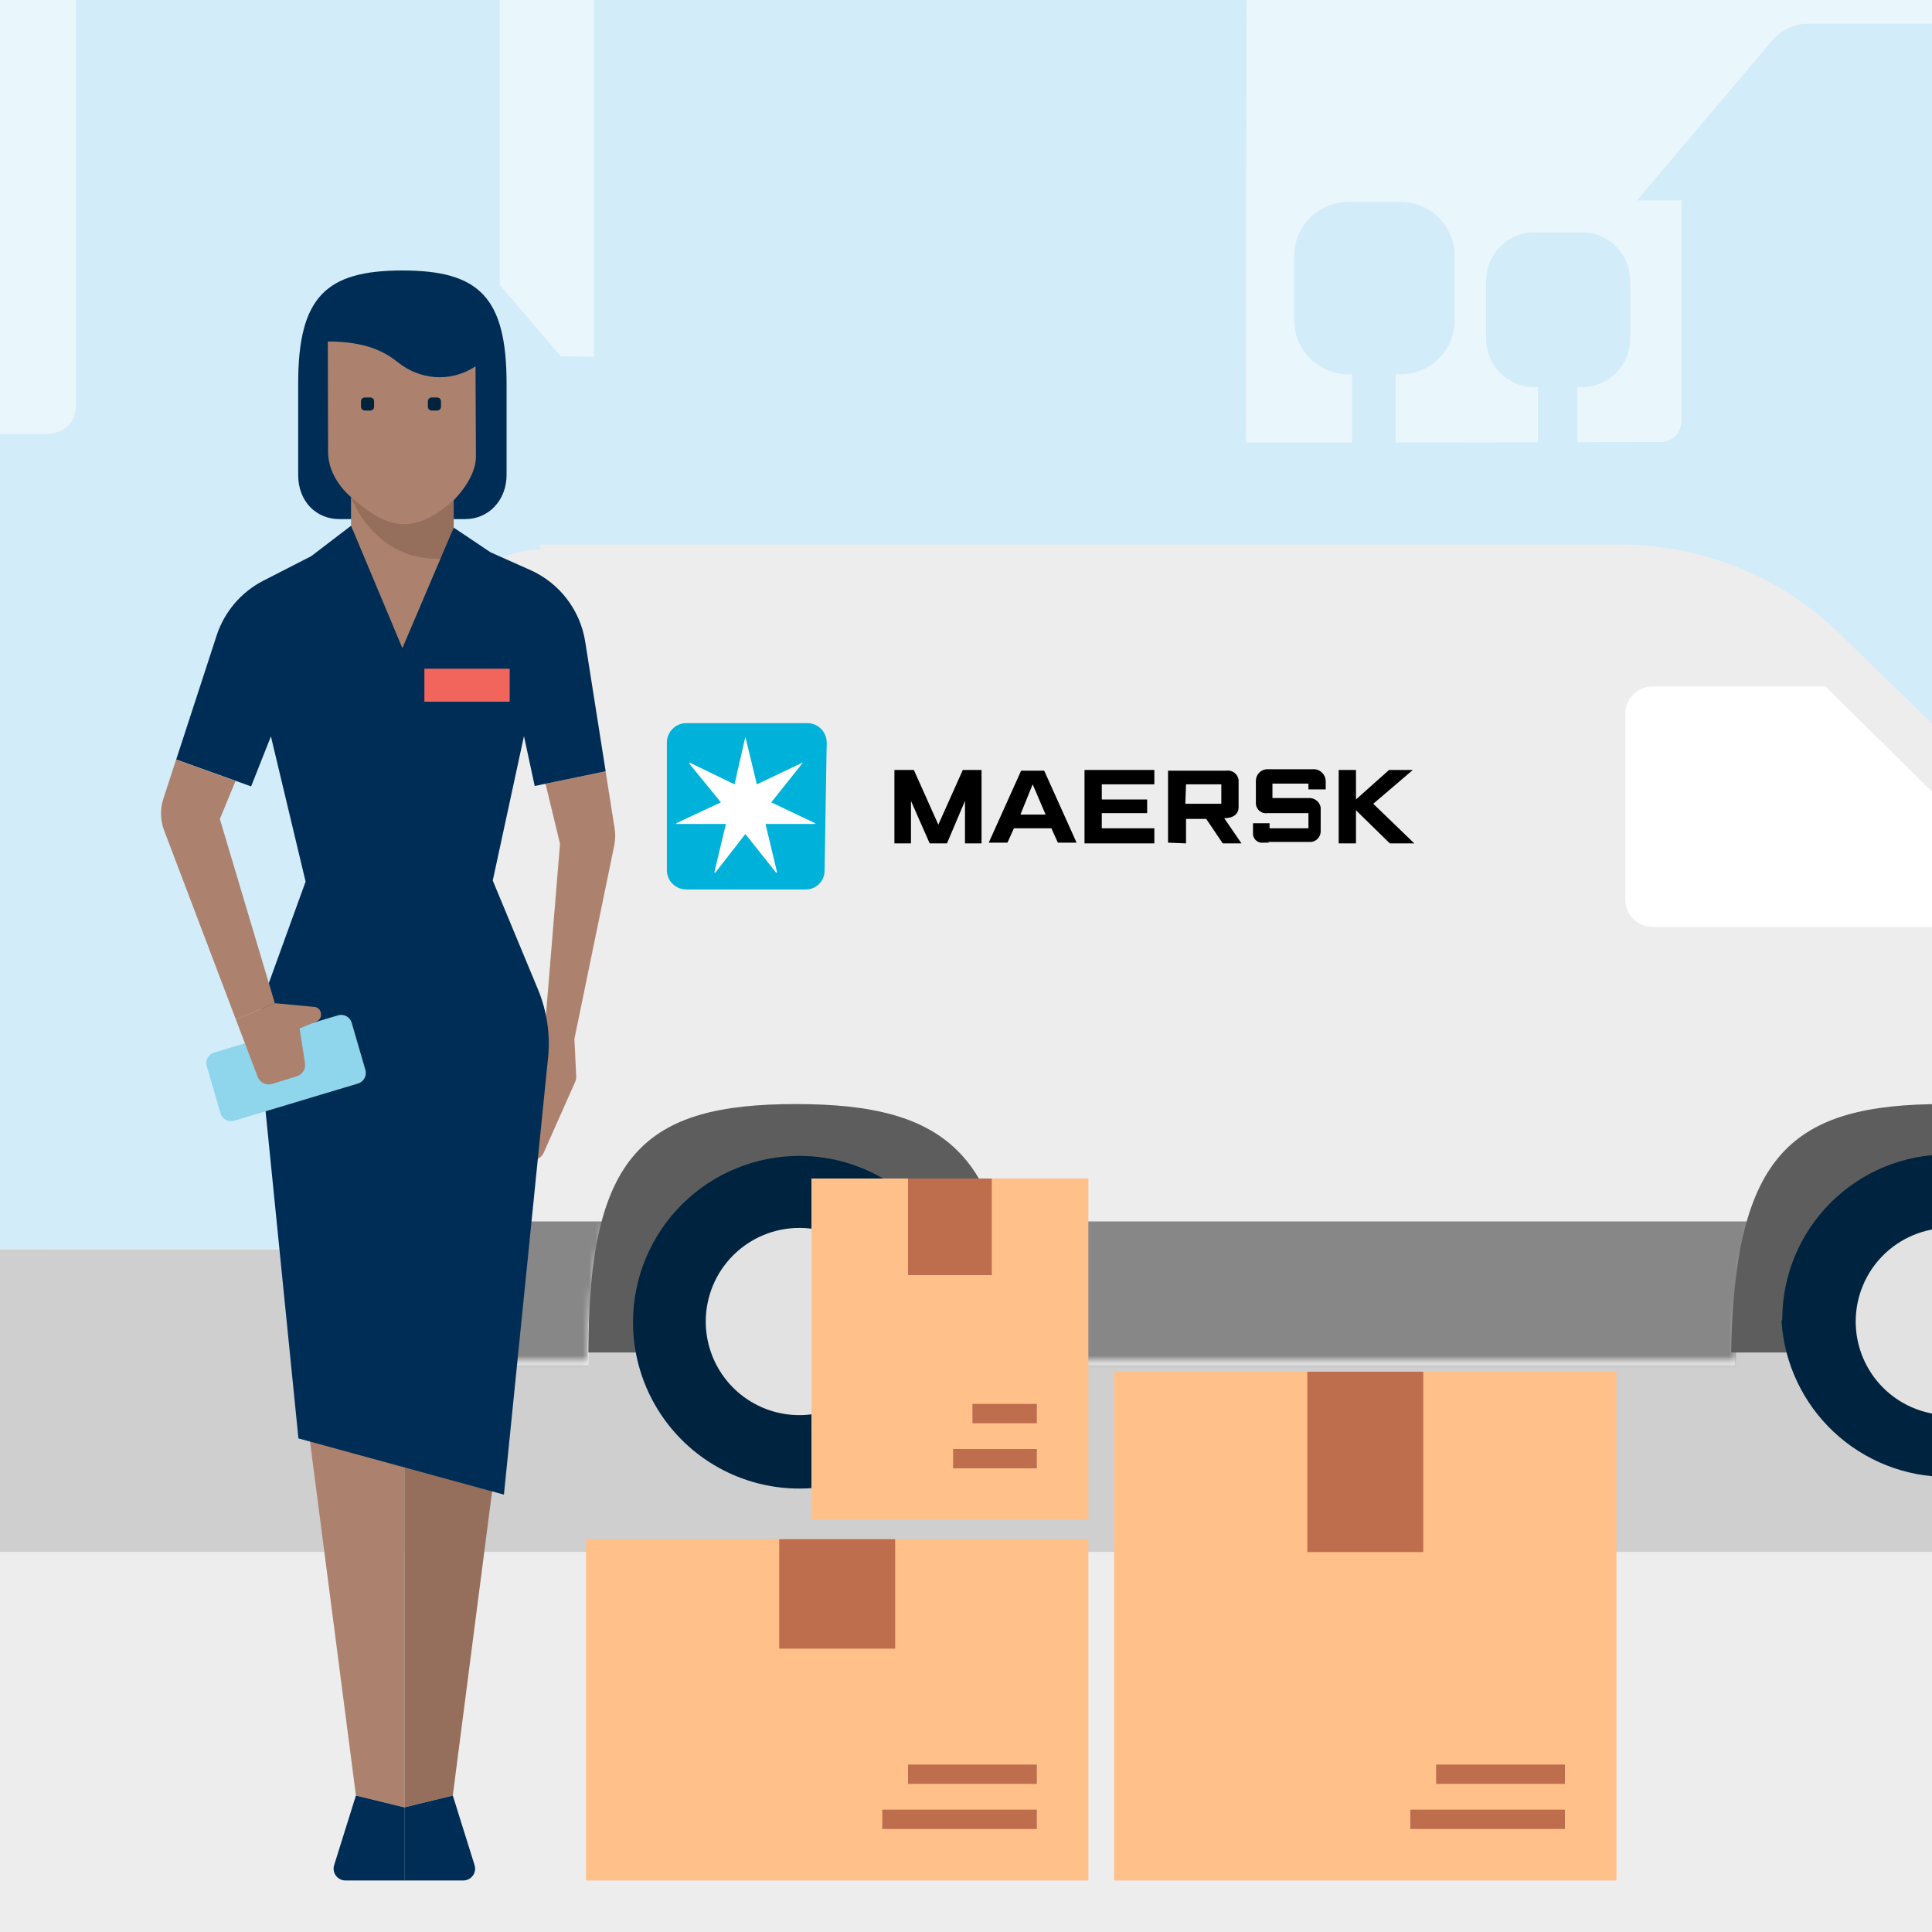
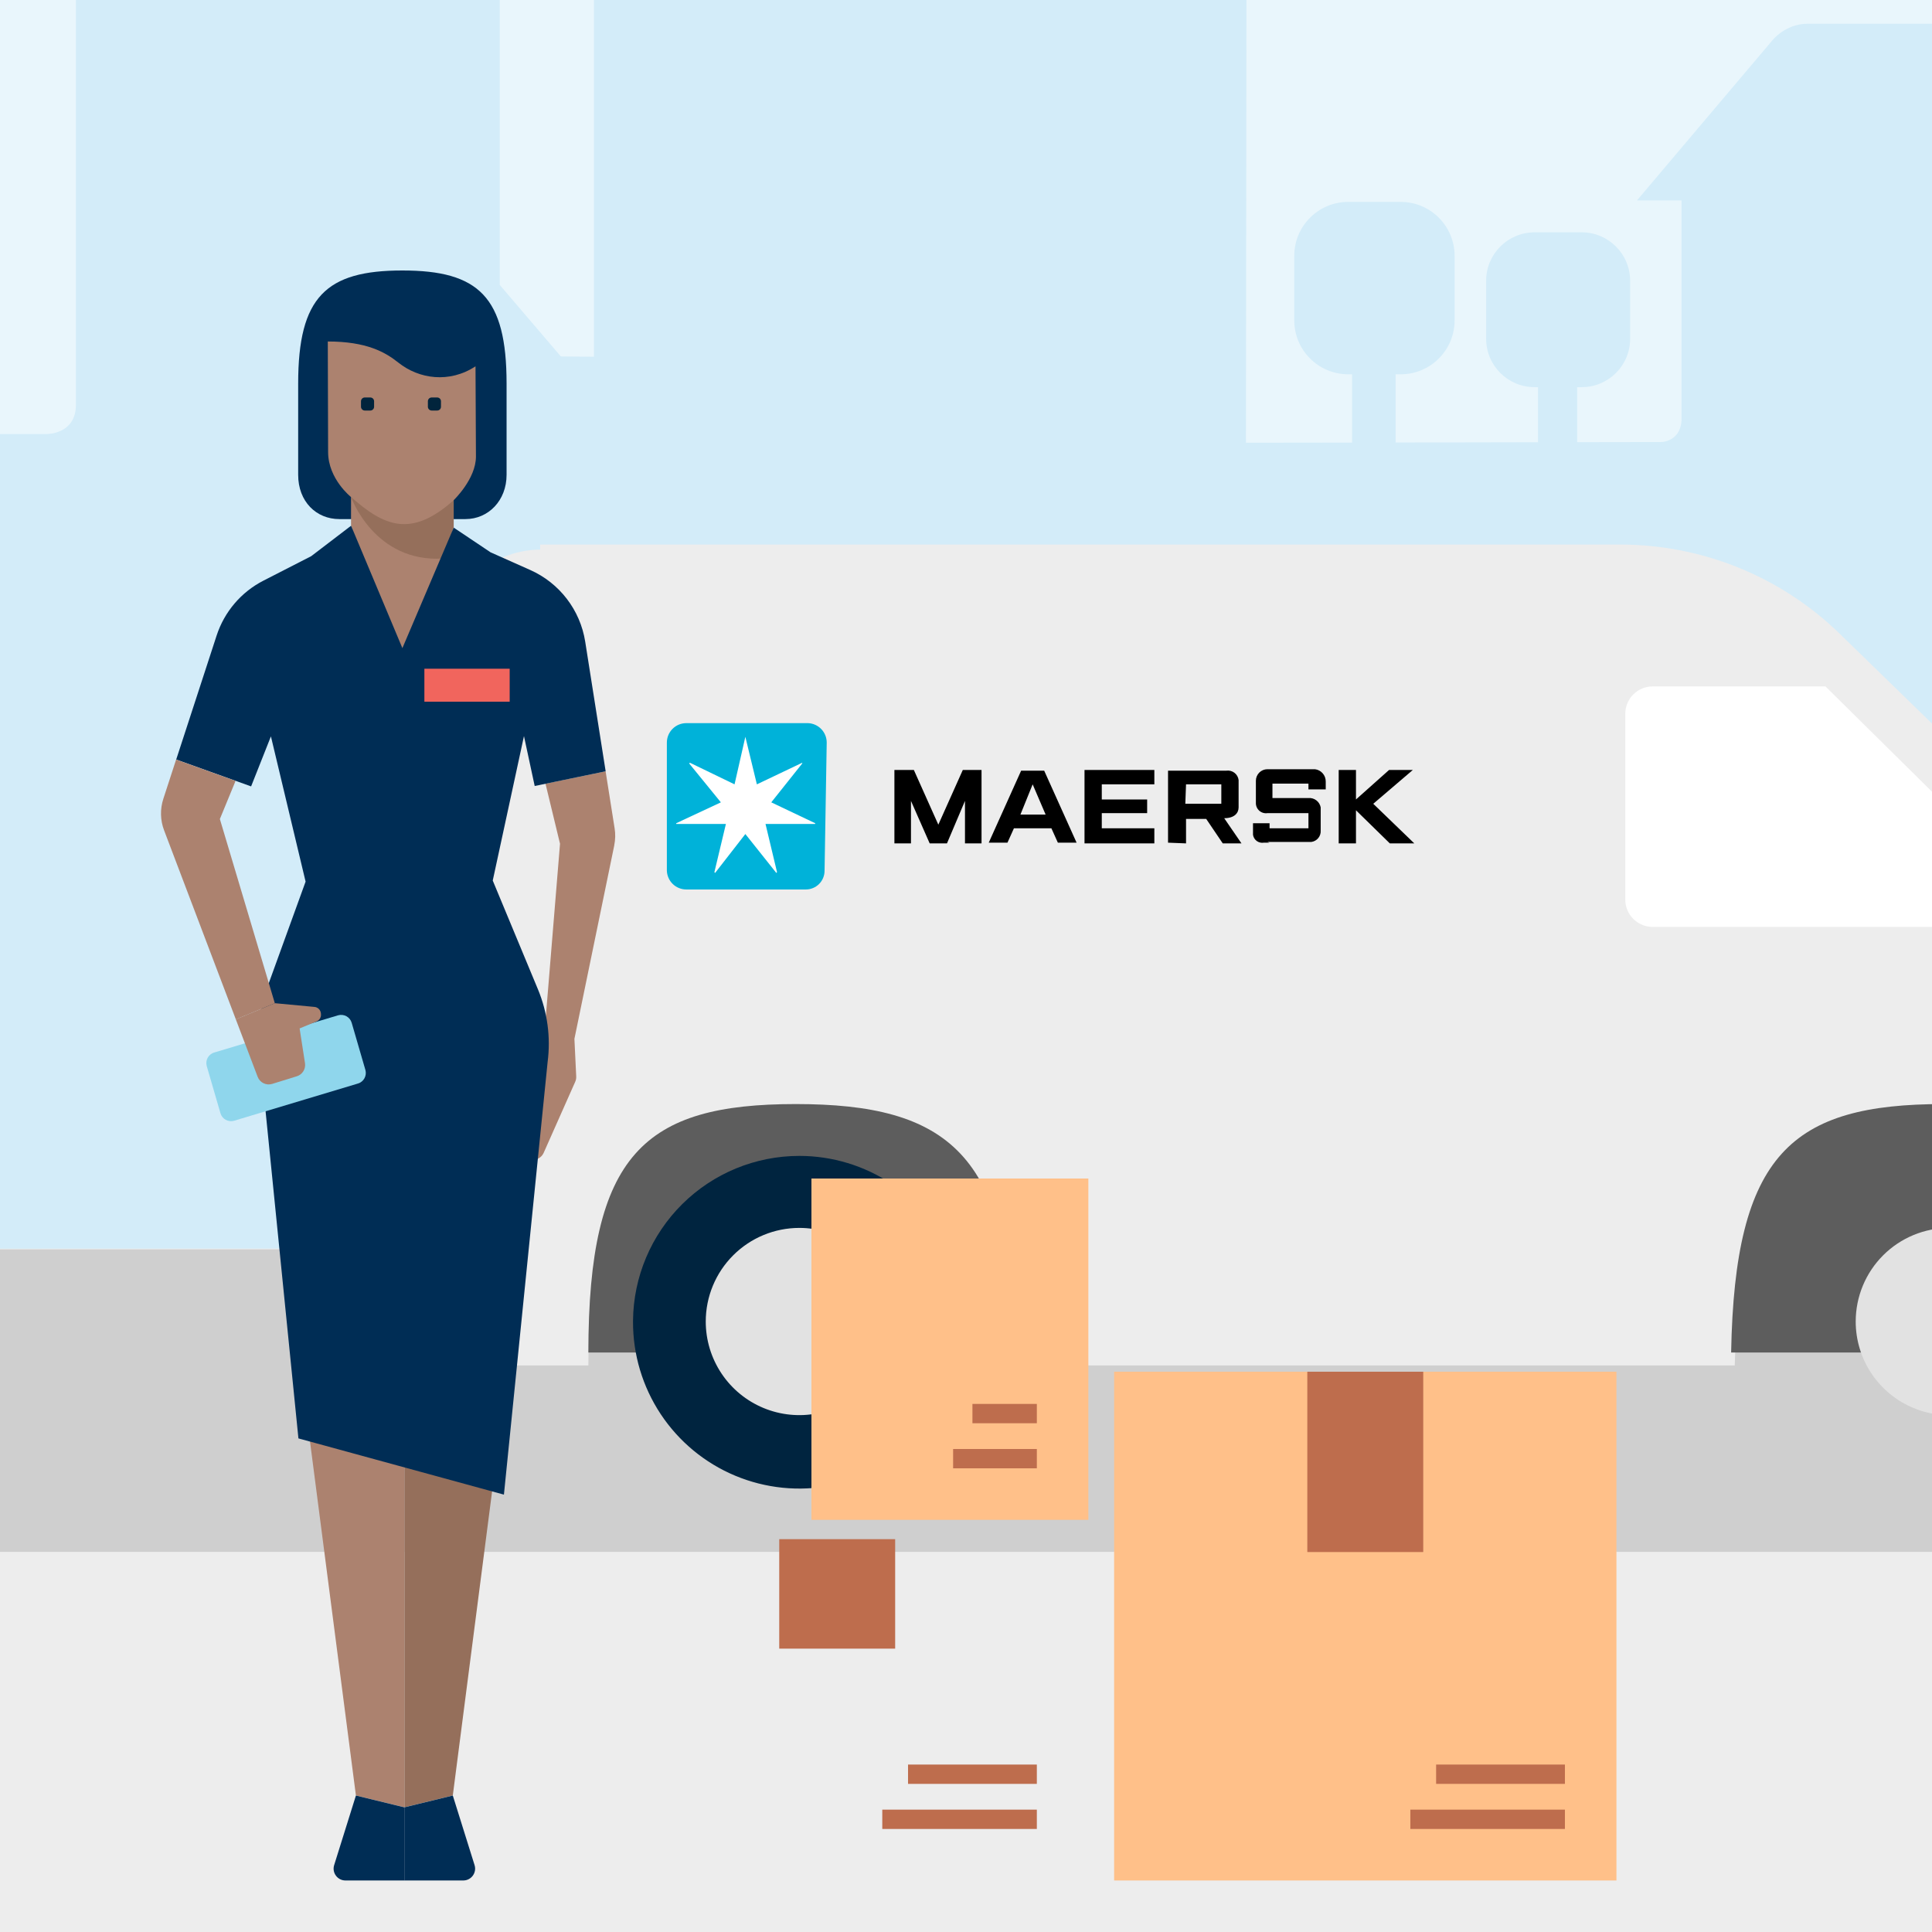
<svg xmlns="http://www.w3.org/2000/svg" width="300" height="300" viewBox="0 0 300 300" fill="none">
  <rect x="0" y="0" width="300" height="300" fill="#333333" stroke="none" />
  <g clip-path="url(#clip0_17062_5916)">
    <rect width="300" height="300" transform="matrix(-1 0 0 1 300 0)" fill="#EDEDED" />
    <path d="M0 194H300V241H0V194Z" fill="#CFCFCF" />
    <path d="M0 241H300V300H0V241Z" fill="#EDEDED" />
    <path d="M0 0H300V156H0V0Z" fill="white" />
    <path d="M0 0H300V156H0V0Z" fill="#B5E0F5" fill-opacity="0.3" />
    <path d="M463.788 65.774C458.586 65.774 456.788 65.684 456.788 65.684V21.375C456.788 21.375 456.575 19.781 457.99 19.781H466.315L448.216 -6.066C448.216 -6.066 446.509 -9.074 442.251 -9.074H419.972V-19.445H409.58V-9.074H385.706C382.279 -9.074 380.235 -6.055 380.235 -6.055L361.551 20.017H369.146C369.146 20.017 370.786 20.084 370.786 21.61V42.766L361.608 51.98C361.608 51.98 361.608 61.879 361.608 65.291C361.608 67.188 360.63 68.759 357.159 68.759C355.518 68.759 347.396 68.759 346.003 68.759V32.564C346.003 32.564 345.834 30.903 347.261 30.903C348.474 30.903 352.507 30.903 355.058 30.903L333.442 6.571C333.442 6.571 330.937 3.687 326.915 3.687H315.32V-8.412H304.94V3.687H280.661C277.235 3.687 275.212 6.268 275.212 6.268L254.192 31.116H261.113V64.966C261.113 68.512 258.068 68.636 258.068 68.636L244.901 68.658V60.117H245.609C249.755 60.117 253.125 56.762 253.125 52.609V43.585C253.125 39.444 249.755 36.077 245.609 36.077H238.284C234.138 36.077 230.768 39.444 230.768 43.585V52.609C230.768 56.762 234.138 60.117 238.284 60.117H238.823V68.669L216.713 68.714V58.12H217.5C222.117 58.12 225.869 54.382 225.869 49.758V39.713C225.869 35.101 222.117 31.352 217.5 31.352H209.343C204.726 31.352 200.973 35.101 200.973 39.713V49.758C200.973 54.371 204.726 58.12 209.343 58.12H209.95V68.726L193.469 68.748C193.469 59.949 193.558 0.488 193.558 -7.503C193.558 -18.378 181.784 -18.378 181.784 -18.378H176.111V-55H92.232V55.392L87.087 55.347L77.605 44.248V-27.795H11.792V62.833C11.792 67.558 7.095 67.401 7.095 67.401H-4.353C-4.431 66.077 -5.195 59.085 -13.363 59.085C-13.363 47.671 -22.879 47.401 -22.879 47.401H-25.002L-35.439 26.84C-37.136 23.462 -41.652 23.35 -41.652 23.35H-73.356V8.423C-73.356 4.035 -74.536 -1.263 -74.536 -1.263L-85.883 -48.064L-98.23 -1.543C-98.23 -1.543 -99.601 3.451 -99.601 9.422V50.207C-99.601 50.207 -106.533 50.735 -106.533 57.805V74.315C-106.533 74.315 -110.712 74.315 -121.587 74.326V46.054C-121.587 39.601 -122.228 30.903 -162.92 30.903C-206.443 30.903 -206.713 39.713 -206.713 46.054V74.371H-229.688C-251.146 74.371 -252 194 -252 194L473 193.697V73.709C473 73.709 472.539 65.751 463.788 65.751" fill="#D3ECF9" />
    <path d="M83.871 84.559H251.59C264.385 84.559 276.67 89.577 285.805 98.536L331.76 143.261L358.372 159.474C360.953 161.08 363.079 163.321 364.548 165.984C366.016 168.646 366.777 171.64 366.758 174.68V197.043C366.803 199.014 366.45 200.973 365.72 202.804C364.99 204.635 363.898 206.3 362.51 207.699C361.121 209.098 359.465 210.202 357.639 210.946C355.814 211.689 353.857 212.057 351.886 212.026H335.338C335.338 181.389 325.387 173.562 301.794 173.562C278.202 173.562 270.263 180.607 269.369 212.026H157.556C157.556 181.389 147.493 173.562 124.012 173.562C100.531 173.562 91.363 180.607 91.363 212.026H80.181C77.216 212.026 74.372 210.848 72.275 208.751C70.178 206.654 69 203.81 69 200.845V100.213C69.029 96.278 70.605 92.513 73.388 89.73C76.171 86.947 79.936 85.371 83.871 85.342" fill="#EDEDED" />
    <mask id="mask0_17062_5916" style="mask-type:luminance" maskUnits="userSpaceOnUse" x="69" y="84" width="298" height="128">
      <path d="M83.871 84.447C79.917 84.477 76.135 86.068 73.349 88.875C70.563 91.682 69 95.476 69 99.43V200.062C69 203.027 70.178 205.871 72.275 207.968C74.372 210.065 77.216 211.243 80.181 211.243H91.363C91.363 180.383 101.538 172.556 124.236 172.556C146.934 172.556 156.997 180.383 157.779 211.243H269.592C269.592 180.383 279.767 172.556 302.577 172.556C325.387 172.556 335.338 180.383 336.121 211.243H351.998C355.893 211.243 359.631 209.703 362.395 206.96C365.16 204.216 366.728 200.49 366.758 196.595V174.233C366.777 171.193 366.016 168.198 364.548 165.536C363.079 162.874 360.953 160.633 358.372 159.026L331.313 142.702L285.022 97.977C275.874 89.038 263.598 84.023 250.808 84L83.871 84.447Z" fill="white" />
    </mask>
    <g mask="url(#mask0_17062_5916)">
-       <path d="M395.493 189.663V214.038H335.338C335.686 205.802 334.666 197.565 332.319 189.663H395.493ZM272.723 189.663C270.414 197.537 269.358 205.725 269.592 213.926H157.109C157.444 205.728 156.424 197.53 154.09 189.663H272.723ZM94.158 189.663C91.897 197.389 90.952 205.44 91.363 213.479H39.705V189.663H94.158Z" fill="#878787" />
-     </g>
+       </g>
    <path d="M138.883 130.961V119.556H141.902L145.704 128.054L149.505 119.556H152.412V130.961H149.841V124.364L147.045 130.961H144.362L141.455 124.364V130.961H138.883ZM156.438 130.849H153.531L158.562 119.668H162.14L167.172 130.849H164.265L163.258 128.613H157.444L156.438 130.849ZM162.364 126.489L160.351 121.792L158.45 126.489H162.364ZM168.402 130.961V119.556H179.247V121.792H171.085V124.14H178.129V126.265H171.085V128.613H179.247V130.961H168.402ZM181.372 130.849V119.668H190.429C190.649 119.637 190.874 119.649 191.089 119.706C191.305 119.762 191.507 119.861 191.684 119.996C191.861 120.131 192.009 120.301 192.12 120.494C192.231 120.687 192.302 120.9 192.33 121.122V125.37C192.33 126.265 191.659 127.048 190.093 127.048L192.777 130.961H189.87L187.298 127.159H184.167V130.961L181.372 130.849ZM184.055 124.811H189.646V121.792H184.167L184.055 124.811ZM197.138 130.849H196.243C196.052 130.881 195.856 130.874 195.668 130.829C195.479 130.784 195.302 130.702 195.145 130.587C194.989 130.473 194.857 130.328 194.758 130.162C194.658 129.996 194.593 129.811 194.566 129.619V127.83H197.138V128.613H203.175V126.265H196.802C196.579 126.297 196.351 126.281 196.134 126.217C195.918 126.153 195.718 126.042 195.548 125.894C195.378 125.745 195.242 125.561 195.15 125.355C195.057 125.149 195.011 124.925 195.013 124.7V121.233C195.013 120.759 195.202 120.304 195.537 119.968C195.873 119.633 196.328 119.444 196.802 119.444H204.182C204.646 119.499 205.074 119.724 205.383 120.074C205.693 120.425 205.862 120.877 205.859 121.345V122.575H203.175V121.681H197.585V123.917H203.175C203.616 123.882 204.054 124.011 204.405 124.279C204.756 124.547 204.995 124.936 205.076 125.37V128.948C205.108 129.376 204.976 129.799 204.705 130.132C204.435 130.465 204.048 130.681 203.623 130.737H196.802L197.138 130.849ZM207.872 130.961V119.556H210.555V124.14L215.698 119.556H219.388L213.239 124.811L219.612 130.961H215.81L210.555 125.818V130.961H207.872Z" fill="black" />
    <path d="M128.037 135.21C128.037 135.981 127.731 136.72 127.186 137.266C126.64 137.811 125.901 138.117 125.13 138.117H106.569C105.787 138.118 105.036 137.815 104.473 137.273C103.91 136.731 103.579 135.991 103.55 135.21V115.307C103.55 114.507 103.868 113.739 104.434 113.173C105 112.606 105.768 112.288 106.569 112.288H125.465C126.246 112.317 126.986 112.648 127.528 113.211C128.07 113.774 128.373 114.526 128.372 115.307L128.037 135.21Z" fill="#00B2D9" />
    <path d="M119.763 124.588L124.571 118.55V118.438L117.527 121.793L115.738 114.413L114.06 121.793L107.128 118.438L107.016 118.55L111.936 124.588L105.004 127.831V127.942H112.719L110.93 135.434L111.042 135.546L115.738 129.508L120.546 135.546L120.657 135.434L118.868 127.942H126.584V127.831L119.763 124.588ZM283.457 106.586H256.622C255.495 106.586 254.414 107.034 253.617 107.831C252.821 108.627 252.373 109.708 252.373 110.835V139.683C252.373 140.81 252.821 141.89 253.617 142.687C254.414 143.484 255.495 143.932 256.622 143.932H308.503C309.193 143.917 309.874 143.767 310.506 143.489C311.138 143.212 311.709 142.812 312.187 142.314C312.664 141.815 313.039 141.228 313.289 140.584C313.54 139.941 313.661 139.255 313.646 138.565C313.645 137.228 313.124 135.945 312.193 134.987L283.457 106.586Z" fill="white" />
-     <path d="M69 155.56H78.84V180.495H69V155.56Z" fill="#FF6C5B" />
    <path d="M157.108 210.013C157.108 179.153 147.045 171.438 123.565 171.438C100.084 171.438 91.362 179.153 91.362 210.013H157.108ZM335.338 210.013C335.338 179.153 325.387 171.438 301.794 171.438C278.202 171.438 269.369 179.153 268.809 210.013H335.338Z" fill="#5D5D5D" />
-     <path d="M276.636 205.205C277.067 211.747 279.97 217.88 284.756 222.361C289.542 226.842 295.853 229.335 302.409 229.335C308.965 229.335 315.276 226.842 320.062 222.361C324.848 217.88 327.751 211.747 328.182 205.205C328.182 198.364 325.48 191.799 320.663 186.941C315.847 182.082 309.306 179.323 302.465 179.264C299.093 179.25 295.751 179.901 292.632 181.181C289.513 182.461 286.677 184.345 284.287 186.724C281.898 189.103 280.002 191.931 278.708 195.045C277.414 198.159 276.748 201.498 276.748 204.87" fill="#00243F" />
    <path d="M288.153 205.205C288.153 208.08 289.006 210.89 290.603 213.281C292.2 215.671 294.47 217.534 297.126 218.634C299.782 219.734 302.705 220.022 305.525 219.461C308.344 218.901 310.934 217.516 312.967 215.483C315 213.451 316.384 210.86 316.945 208.041C317.506 205.221 317.218 202.299 316.118 199.643C315.018 196.987 313.155 194.716 310.764 193.119C308.374 191.522 305.564 190.669 302.689 190.669C298.834 190.669 295.136 192.201 292.41 194.927C289.685 197.653 288.153 201.35 288.153 205.205Z" fill="#E2E2E2" />
    <path d="M98.295 205.205C98.273 210.318 99.769 215.323 102.593 219.585C105.418 223.847 109.444 227.175 114.162 229.147C118.879 231.119 124.076 231.647 129.094 230.663C134.111 229.679 138.724 227.228 142.347 223.62C145.971 220.012 148.442 215.41 149.448 210.397C150.453 205.383 149.948 200.184 147.997 195.458C146.045 190.732 142.735 186.692 138.485 183.849C134.235 181.006 129.237 179.488 124.124 179.488C117.312 179.488 110.776 182.178 105.939 186.974C101.101 191.769 98.354 198.282 98.295 205.093" fill="#00243F" />
    <path d="M109.588 205.205C109.588 208.08 110.441 210.89 112.038 213.281C113.635 215.671 115.905 217.534 118.561 218.634C121.217 219.734 124.14 220.022 126.96 219.461C129.779 218.901 132.369 217.516 134.402 215.483C136.435 213.451 137.819 210.86 138.38 208.041C138.941 205.221 138.653 202.299 137.553 199.643C136.453 196.987 134.59 194.716 132.199 193.119C129.809 191.522 126.999 190.669 124.124 190.669C120.269 190.669 116.571 192.201 113.846 194.927C111.12 197.653 109.588 201.35 109.588 205.205Z" fill="#E2E2E2" />
    <path d="M62.793 280.638V203.884L79.357 208.794L70.31 278.804L62.793 280.638Z" fill="#956F5B" />
    <path d="M62.79 280.638V203.885L44.861 198.566L55.266 278.805L62.79 280.638Z" fill="#AC826F" />
    <path d="M70.309 278.805L73.69 289.612C74.062 290.794 73.179 292 71.936 292H62.786V280.645L70.309 278.811V278.805Z" fill="#002D55" />
    <path d="M55.269 278.805L51.888 289.612C51.516 290.794 52.399 292 53.642 292H62.792V280.645L55.269 278.811V278.805Z" fill="#002D55" />
    <path d="M95.385 131.261L89.195 161.313L89.475 167.149C89.487 167.435 89.439 167.722 89.317 167.984L84.419 179.016C84.072 179.79 83.243 180.229 82.409 180.076L80.867 179.79L80.764 167.545L84.48 161.221L86.959 131.017L84.705 121.696L94.038 119.765L95.439 128.629C95.58 129.5 95.555 130.389 95.379 131.255" fill="#AC826F" />
    <path d="M72.264 80.605C75.846 80.605 78.661 77.712 78.661 73.734C78.661 69.755 78.661 61.927 78.661 59.557C78.661 46.1 74.329 42 62.48 42C50.631 42 46.3 46.1 46.3 59.557C46.3 61.927 46.3 69.573 46.3 73.734C46.3 77.894 49.114 80.605 52.697 80.605H72.27H72.264Z" fill="#002D55" />
    <path d="M50.9 53.02L50.949 70.194C50.949 74.373 54.507 77.181 54.507 77.181V81.641L62.451 105.735L70.444 81.933V77.669C70.444 77.669 73.904 74.379 73.904 70.894C73.904 69.999 73.837 56.877 73.837 56.877H73.843C69.785 59.545 65.058 58.863 61.854 56.304C59.801 54.665 56.901 53.026 50.894 53.026" fill="#AC826F" />
    <path d="M57.498 63.749H56.645C56.322 63.749 56.054 63.481 56.054 63.158V62.311C56.054 61.982 56.322 61.72 56.645 61.72H57.498C57.827 61.72 58.089 61.982 58.089 62.311V63.158C58.089 63.487 57.827 63.749 57.498 63.749Z" fill="#01243C" />
    <path d="M67.885 63.749H67.032C66.709 63.749 66.441 63.481 66.441 63.158V62.311C66.441 61.982 66.703 61.72 67.032 61.72H67.885C68.213 61.72 68.475 61.982 68.475 62.311V63.158C68.475 63.487 68.213 63.749 67.885 63.749Z" fill="#01243C" />
    <path d="M70.45 77.663V81.933L68.841 86.728C58.095 87.404 54.513 77.175 54.513 77.175C59.661 81.745 63.87 83.548 70.456 77.663" fill="#956F5B" />
    <path d="M70.449 81.933L71.643 98.662L62.45 105.735L53.946 98.662L54.506 81.641L62.45 105.735L70.449 81.933Z" fill="white" />
    <path d="M83.019 122.05L94.046 119.765L90.872 99.643C90.098 94.721 86.881 90.529 82.331 88.507L76.177 85.765L70.451 81.927L62.483 100.642L54.514 81.635L48.325 86.362L40.904 90.164C37.45 91.931 34.837 95.001 33.637 98.687L27.362 117.938L38.992 122.111L42.068 114.343L47.453 136.896L41.489 153.351C40.289 156.659 39.899 160.21 40.35 163.701L46.339 223.355L78.249 232.085L85.035 164.901C85.529 161.076 85.011 157.183 83.531 153.619L76.513 136.732L81.362 114.301L83.025 122.038L83.019 122.05Z" fill="#002D55" />
    <path d="M55.573 168.252L36.353 174.027C35.445 174.289 34.495 173.771 34.233 172.864L32.107 165.553C31.845 164.645 32.362 163.695 33.27 163.433L52.491 157.658C53.398 157.396 54.349 157.914 54.611 158.821L56.737 166.132C56.999 167.04 56.481 167.99 55.573 168.252Z" fill="#8FD6EC" />
    <path d="M46.531 159.693L49.169 158.596C49.62 158.407 49.894 157.944 49.839 157.457L49.827 157.329C49.766 156.811 49.358 156.403 48.834 156.354L42.675 155.775L36.619 158.285L40.007 167.204C40.348 168.112 41.341 168.593 42.267 168.307L46.086 167.125C46.958 166.857 47.5 165.992 47.36 165.09L46.525 159.693H46.531Z" fill="#AC826F" />
    <path d="M36.62 158.285L25.478 128.928C24.881 127.362 24.844 125.638 25.362 124.042L27.348 117.944L36.578 121.258L34.141 127.179L42.676 155.781L36.62 158.291V158.285Z" fill="#AC826F" />
    <path d="M79.143 103.84H65.898V108.958H79.143V103.84Z" fill="#F1655D" />
    <rect x="173" y="213" width="78" height="79" fill="#FFC089" />
    <path d="M203 213H221V241H203V213Z" fill="#BE6D4D" />
    <path d="M223 274H243V277H223V274Z" fill="#BE6D4D" />
    <path d="M219 281H243V284H219V281Z" fill="#BE6D4D" />
-     <rect x="91" y="239" width="78" height="53" fill="#FFC089" />
    <path d="M121 239H139V256H121V239Z" fill="#BE6D4D" />
    <path d="M141 274H161V277H141V274Z" fill="#BE6D4D" />
    <path d="M137 281H161V284H137V281Z" fill="#BE6D4D" />
    <rect x="126" y="183" width="43" height="53" fill="#FFC089" />
-     <path d="M141 183H154V198H141V183Z" fill="#BE6D4D" />
    <path d="M151 218H161V221H151V218Z" fill="#BE6D4D" />
    <path d="M148 225H161V228H148V225Z" fill="#BE6D4D" />
  </g>
  <defs>
    <clipPath id="clip0_17062_5916">
      <rect width="300" height="300" fill="white" transform="matrix(-1 0 0 1 300 0)" />
    </clipPath>
  </defs>
</svg>